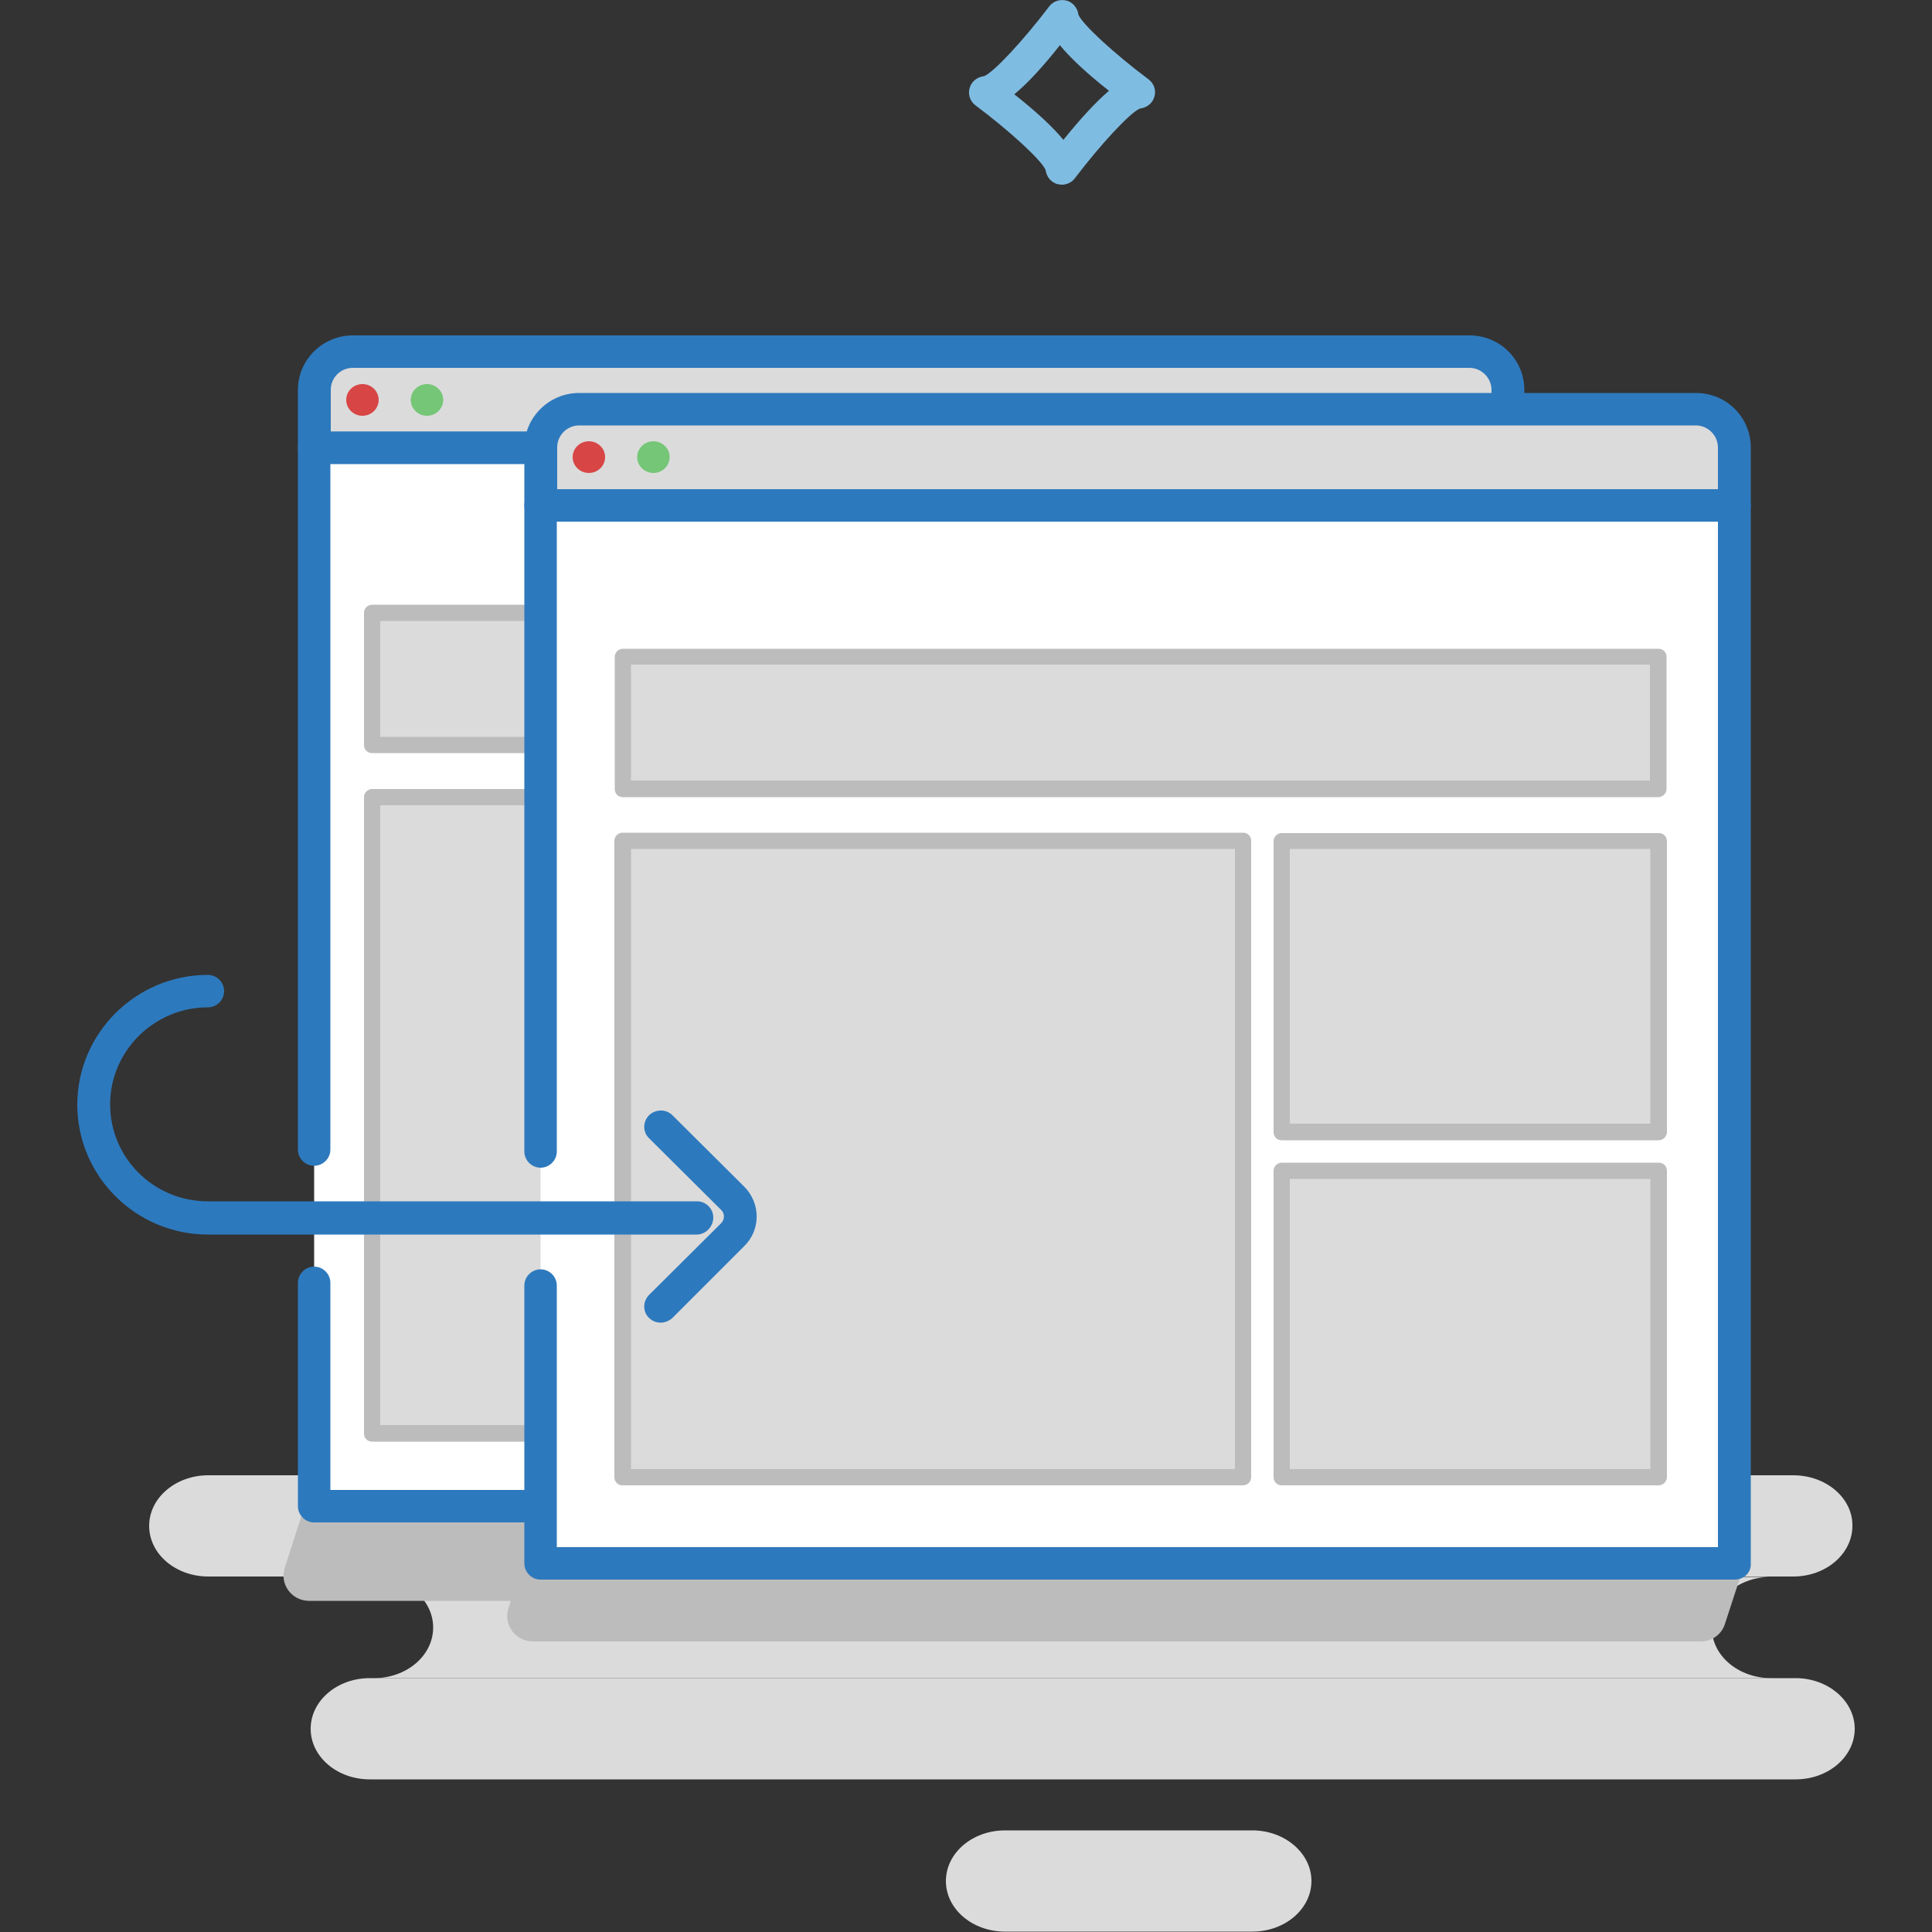
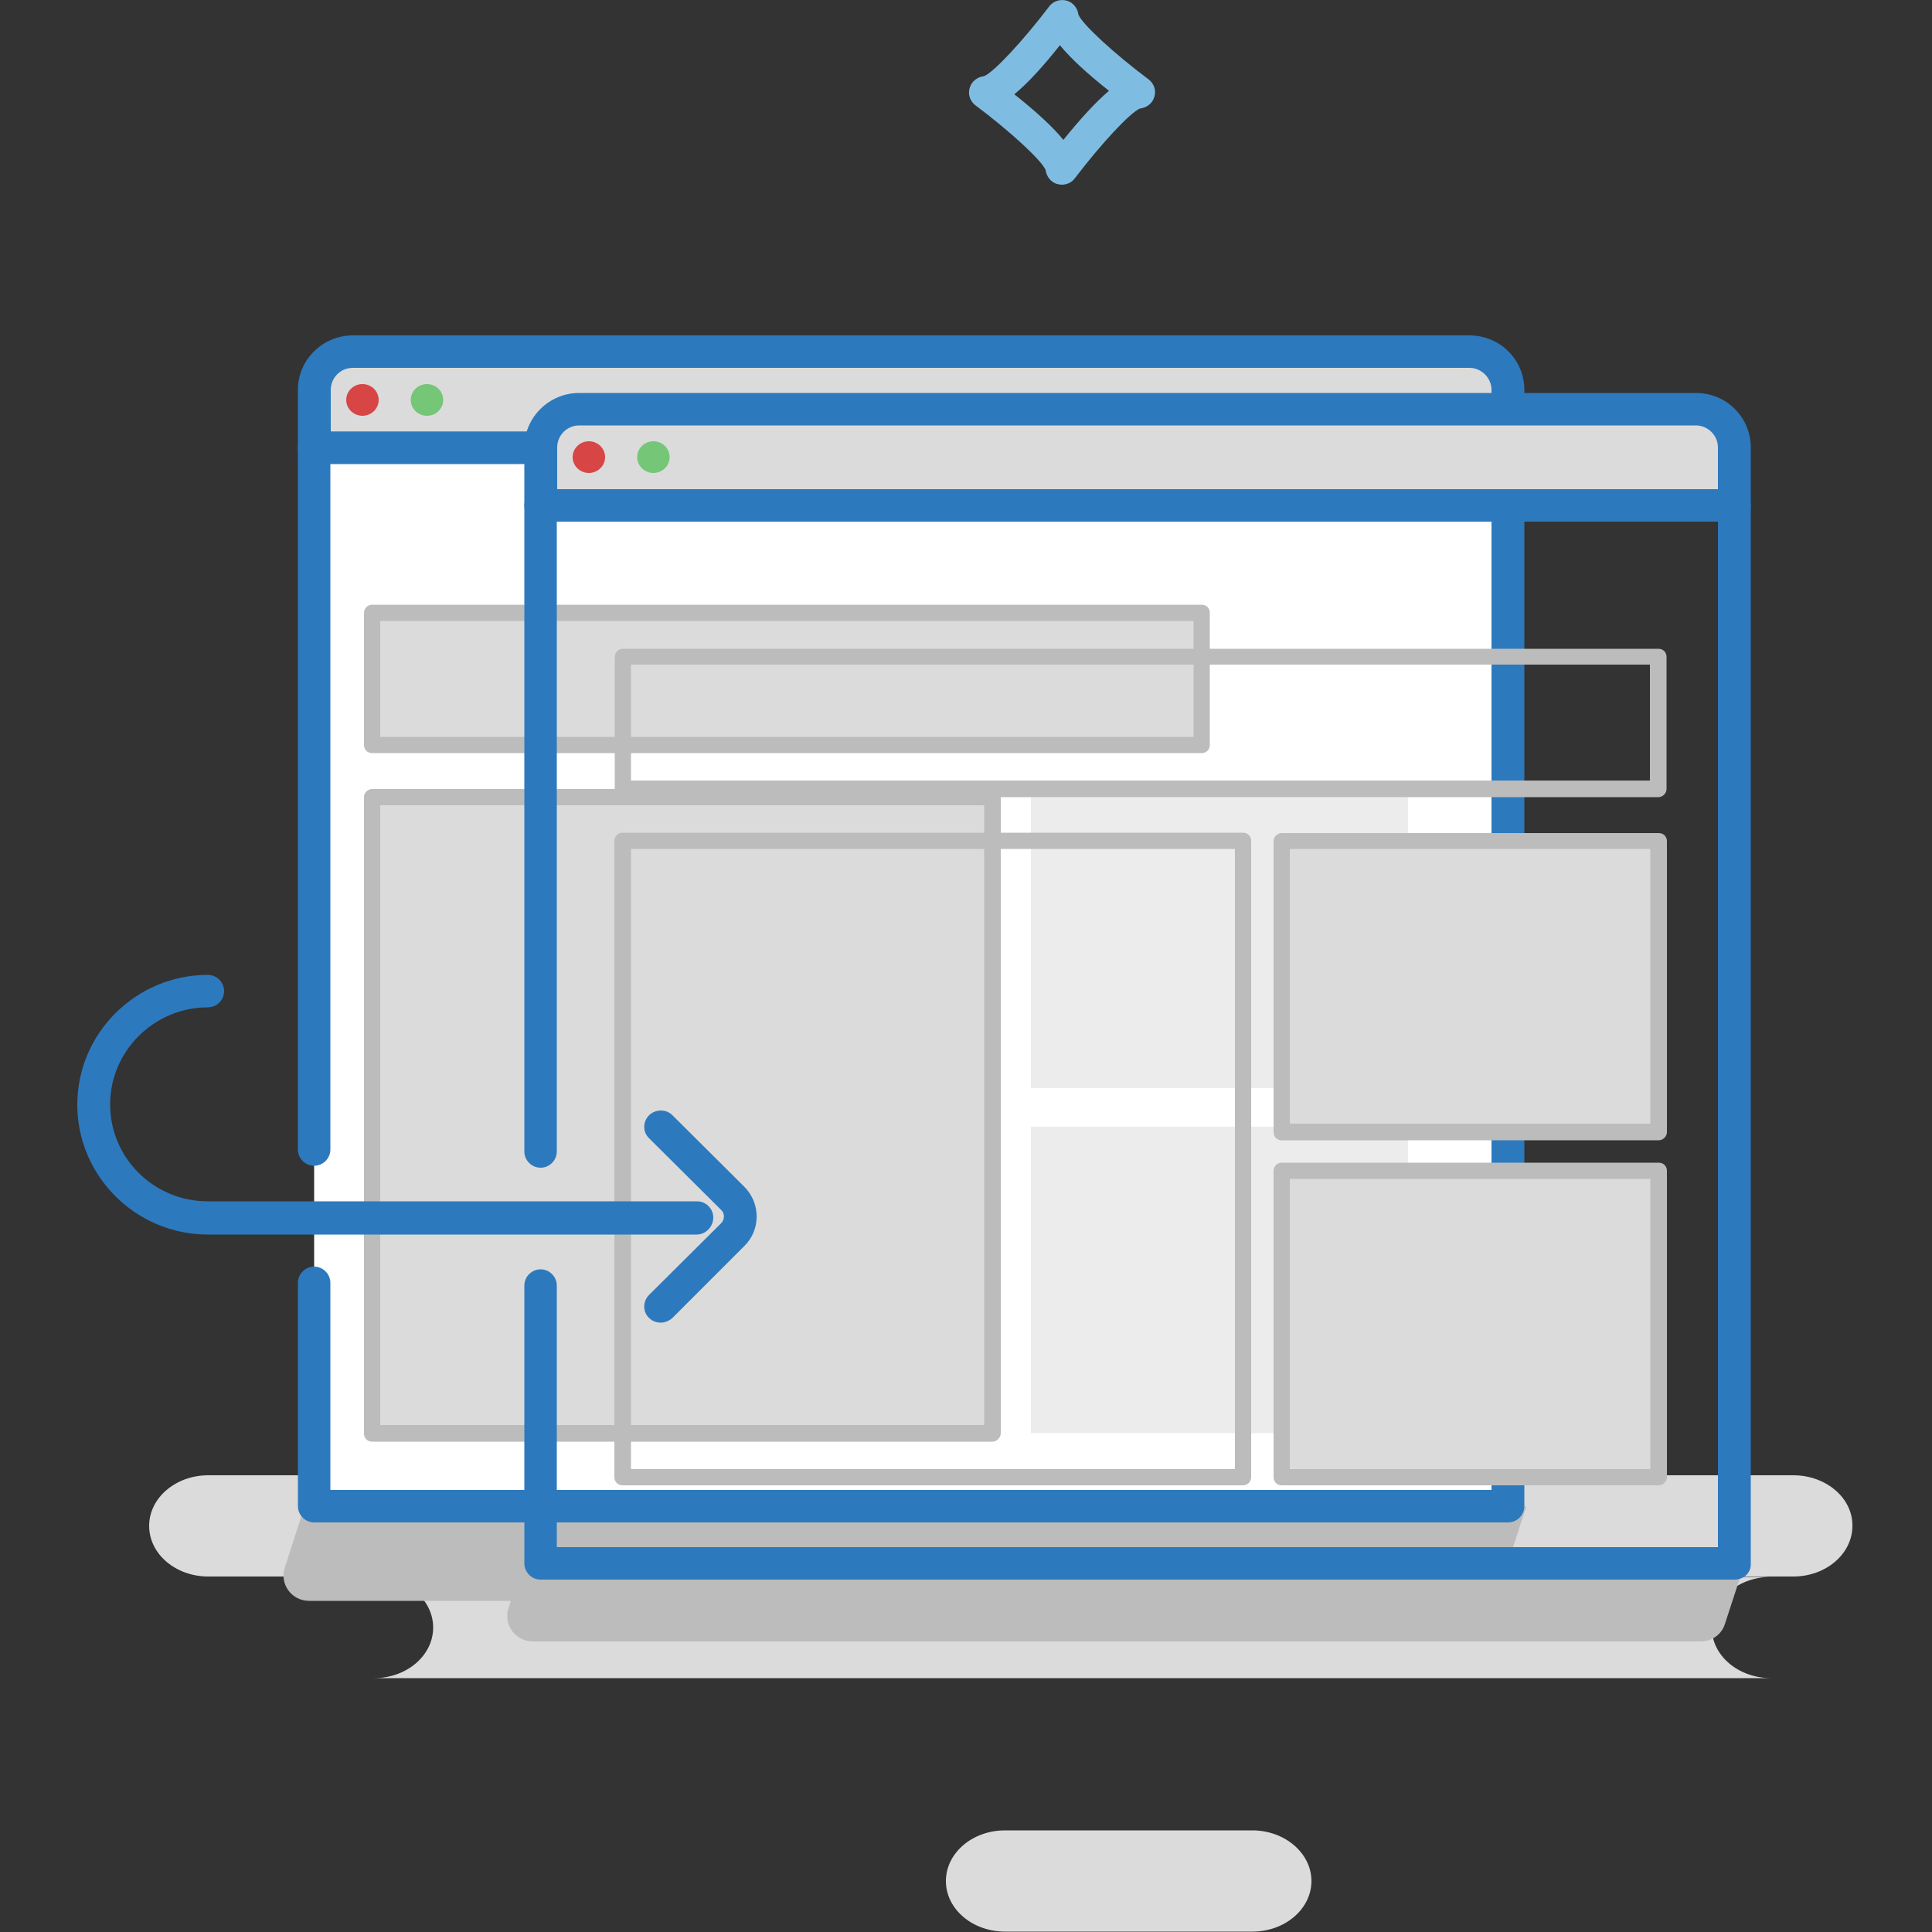
<svg xmlns="http://www.w3.org/2000/svg" version="1.1" id="Ebene_1" x="0px" y="0px" viewBox="0 0 500 500" style="enable-background:new 0 0 500 500;" xml:space="preserve">
  <rect x="0" y="0" width="500" height="500" fill="#333333" stroke="none" />
  <style type="text/css">
	.st0{fill:#DBDBDB;}
	.st1{fill:#BCBCBC;}
	.st2{fill:#2D79BD;}
	.st3{fill:#FFFFFF;}
	.st4{fill:#ECECEC;}
	.st5{fill:#D84545;}
	.st6{fill:#75C677;}
	.st7{fill:#7FBCE2;}
</style>
  <g>
-     <path class="st0" d="M464.7,434.3h-369c-8.5,0-15.3,5.9-15.3,13.1c0,7.3,6.9,13.1,15.3,13.1h369c8.5,0,15.3-5.9,15.3-13.1   C480,440.2,473.1,434.3,464.7,434.3z" />
-   </g>
+     </g>
  <g>
    <path class="st0" d="M324.1,473.7h-64c-8.5,0-15.3,5.9-15.3,13.1c0,7.3,6.9,13.1,15.3,13.1h64c8.5,0,15.3-5.9,15.3-13.1   C339.4,479.6,332.5,473.7,324.1,473.7z" />
  </g>
  <g>
    <path class="st0" d="M464.1,381.8H190.4h-71.5h-65c-8.5,0-15.3,5.9-15.3,13.1c0,7.3,6.9,13.1,15.3,13.1h65h71.5h273.7   c8.5,0,15.3-5.9,15.3-13.1C479.5,387.7,472.6,381.8,464.1,381.8z" />
  </g>
  <g>
    <path class="st0" d="M443,421.2c0-7.3,6.9-13.1,15.3-13.1H96.8c8.5,0,15.3,5.9,15.3,13.1c0,7.3-6.9,13.1-15.3,13.1h361.6   C449.9,434.3,443,428.5,443,421.2z" />
  </g>
  <g>
    <path class="st1" d="M440.2,424.8H137.9c-4.5,0-7.7-4.3-6.3-8.6l5.1-15.8h316.2l-6.5,19.9C445.6,422.9,443.1,424.8,440.2,424.8z" />
  </g>
  <g>
    <path class="st1" d="M382.3,414.3H80c-4.5,0-7.7-4.3-6.3-8.6l5.1-15.8h316.2l-6.5,19.9C387.7,412.5,385.2,414.3,382.3,414.3z" />
  </g>
  <g>
    <path class="st0" d="M390.3,115.9h-309V101c0-5.5,4.5-10,10-10h289c5.5,0,10,4.5,10,10V115.9z" />
    <path class="st2" d="M390.3,120.1h-309c-2.3,0-4.2-1.9-4.2-4.2v-15c0-7.8,6.4-14.1,14.2-14.1h289c7.9,0,14.2,6.3,14.2,14.1v15   C394.5,118.2,392.6,120.1,390.3,120.1z M85.5,111.7H386v-10.8c0-3.1-2.6-5.7-5.7-5.7h-289c-3.2,0-5.7,2.6-5.7,5.7V111.7z" />
  </g>
  <g>
    <polyline class="st3" points="81.3,297.5 81.3,115.9 390.3,115.9 390.3,389.8 81.3,389.8 81.3,332  " />
    <path class="st2" d="M390.3,394h-309c-2.3,0-4.2-1.9-4.2-4.2V332c0-2.3,1.9-4.2,4.2-4.2c2.3,0,4.2,1.9,4.2,4.2v53.6H386V120.1H85.5   v177.4c0,2.3-1.9,4.2-4.2,4.2c-2.3,0-4.2-1.9-4.2-4.2V115.9c0-2.3,1.9-4.2,4.2-4.2h309c2.3,0,4.2,1.9,4.2,4.2v273.9   C394.5,392.1,392.6,394,390.3,394z" />
  </g>
  <g>
    <rect x="96.3" y="206.3" class="st0" width="160.6" height="164.7" />
    <path class="st1" d="M256.8,373.1H96.3c-1.2,0-2.1-0.9-2.1-2.1V206.3c0-1.2,1-2.1,2.1-2.1h160.6c1.2,0,2.1,0.9,2.1,2.1v164.7   C258.9,372.1,258,373.1,256.8,373.1z M98.4,368.8h156.3V208.4H98.4V368.8z" />
  </g>
  <g>
    <rect x="266.8" y="206.3" class="st4" width="97.6" height="75.3" />
  </g>
  <g>
    <rect x="266.8" y="291.6" class="st4" width="97.6" height="79.3" />
  </g>
  <g>
    <rect x="96.3" y="158.6" class="st0" width="214.7" height="34.2" />
    <path class="st1" d="M311,194.9H96.3c-1.2,0-2.1-0.9-2.1-2.1v-34.2c0-1.2,1-2.1,2.1-2.1H311c1.2,0,2.1,0.9,2.1,2.1v34.2   C313.1,194,312.2,194.9,311,194.9z M98.4,190.7h210.5v-30H98.4V190.7z" />
  </g>
  <g>
    <ellipse class="st5" cx="93.8" cy="103.5" rx="4.2" ry="4.1" />
  </g>
  <g>
    <ellipse class="st6" cx="110.5" cy="103.5" rx="4.2" ry="4.1" />
  </g>
  <g>
    <path class="st0" d="M448.9,130.8h-309v-14.9c0-5.5,4.5-10,10-10h289c5.5,0,10,4.5,10,10V130.8z" />
    <path class="st2" d="M448.9,135h-309c-2.3,0-4.2-1.9-4.2-4.2v-15c0-7.8,6.4-14.1,14.2-14.1h289c7.9,0,14.2,6.3,14.2,14.1v15   C453.2,133.1,451.3,135,448.9,135z M144.1,126.6h300.5v-10.8c0-3.1-2.6-5.7-5.7-5.7h-289c-3.2,0-5.7,2.6-5.7,5.7V126.6z" />
  </g>
  <g>
-     <polyline class="st3" points="139.9,298 139.9,130.8 448.9,130.8 448.9,404.6 139.9,404.6 139.9,332.7  " />
    <path class="st2" d="M448.9,408.8h-309c-2.3,0-4.2-1.9-4.2-4.2v-71.9c0-2.3,1.9-4.2,4.2-4.2s4.2,1.9,4.2,4.2v67.7h300.5V135H144.1   v163c0,2.3-1.9,4.2-4.2,4.2s-4.2-1.9-4.2-4.2V130.8c0-2.3,1.9-4.2,4.2-4.2h309c2.3,0,4.2,1.9,4.2,4.2v273.9   C453.2,407,451.3,408.8,448.9,408.8z" />
  </g>
  <g>
    <ellipse class="st5" cx="152.4" cy="118.3" rx="4.2" ry="4.1" />
  </g>
  <g>
    <ellipse class="st6" cx="169.1" cy="118.3" rx="4.2" ry="4.1" />
  </g>
  <g>
    <path class="st7" d="M274.8,47.8c-0.4,0-0.9-0.1-1.3-0.2c-1.6-0.5-2.7-2-2.9-3.6c-1-2.5-9.4-10.2-18.1-16.7c-1.5-1.1-2.1-3-1.5-4.7   c0.5-1.6,2-2.7,3.7-2.9c2.5-1,10.2-9.3,16.8-18c1.1-1.5,3-2,4.7-1.5c1.6,0.5,2.7,2,2.9,3.6c1,2.5,9.4,10.2,18.1,16.7   c1.5,1.1,2.1,3,1.5,4.7c-0.5,1.6-2,2.7-3.7,2.9c-2.5,1-10.2,9.3-16.8,18C277.4,47.2,276.1,47.8,274.8,47.8z M270.6,43.6   C270.6,43.6,270.6,43.6,270.6,43.6C270.6,43.6,270.6,43.6,270.6,43.6z M262.5,24.4c5.7,4.5,10,8.5,12.7,11.8   c4.6-5.7,8.5-9.9,11.8-12.7c-5.7-4.5-10-8.5-12.7-11.8C269.8,17.4,265.9,21.6,262.5,24.4z M294.6,28.1   C294.6,28.1,294.6,28.1,294.6,28.1C294.6,28.1,294.6,28.1,294.6,28.1z M255,19.7C255,19.7,255,19.7,255,19.7   C255,19.7,255,19.7,255,19.7z M279.1,4.2C279.1,4.2,279.1,4.2,279.1,4.2C279.1,4.2,279.1,4.2,279.1,4.2z" />
  </g>
  <g>
-     <rect x="161.1" y="217.6" class="st0" width="160.6" height="164.7" />
    <path class="st1" d="M321.7,384.4H161.1c-1.2,0-2.1-0.9-2.1-2.1V217.6c0-1.2,1-2.1,2.1-2.1h160.6c1.2,0,2.1,0.9,2.1,2.1v164.7   C323.8,383.4,322.9,384.4,321.7,384.4z M163.3,380.2h156.3V219.7H163.3V380.2z" />
  </g>
  <g>
    <rect x="331.7" y="217.6" class="st0" width="97.6" height="75.3" />
    <path class="st1" d="M429.3,295.1h-97.6c-1.2,0-2.1-0.9-2.1-2.1v-75.3c0-1.2,1-2.1,2.1-2.1h97.6c1.2,0,2.1,0.9,2.1,2.1v75.3   C431.4,294.1,430.4,295.1,429.3,295.1z M333.8,290.8h93.3v-71.1h-93.3V290.8z" />
  </g>
  <g>
    <rect x="331.7" y="303" class="st0" width="97.6" height="79.3" />
    <path class="st1" d="M429.3,384.4h-97.6c-1.2,0-2.1-0.9-2.1-2.1V303c0-1.2,1-2.1,2.1-2.1h97.6c1.2,0,2.1,0.9,2.1,2.1v79.3   C431.4,383.4,430.4,384.4,429.3,384.4z M333.8,380.2h93.3v-75.1h-93.3V380.2z" />
  </g>
  <g>
-     <rect x="161.1" y="169.9" class="st0" width="268" height="34.2" />
    <path class="st1" d="M429.2,206.3h-268c-1.2,0-2.1-0.9-2.1-2.1v-34.2c0-1.2,1-2.1,2.1-2.1h268c1.2,0,2.1,0.9,2.1,2.1v34.2   C431.3,205.3,430.3,206.3,429.2,206.3z M163.3,202H427v-30H163.3V202z" />
  </g>
  <g>
    <g>
      <path class="st2" d="M171,342.3c-1.1,0-2.2-0.4-3-1.2c-1.7-1.6-1.7-4.3,0-6l18.6-18.5c1-1,1-2.6,0-3.5l-18.6-18.5    c-1.7-1.6-1.7-4.3,0-6c1.7-1.6,4.4-1.6,6,0l18.6,18.5c4.3,4.3,4.3,11.2,0,15.4L174,341.1C173.1,341.9,172,342.3,171,342.3z" />
    </g>
    <g>
      <path class="st2" d="M180.3,319.5H53.8c-18.6,0-33.8-15.1-33.8-33.6c0-18.5,15.2-33.6,33.8-33.6c2.3,0,4.2,1.9,4.2,4.2    s-1.9,4.2-4.2,4.2c-13.9,0-25.3,11.3-25.3,25.1c0,13.9,11.3,25.1,25.3,25.1h126.6c2.3,0,4.2,1.9,4.2,4.2S182.7,319.5,180.3,319.5z    " />
    </g>
  </g>
</svg>